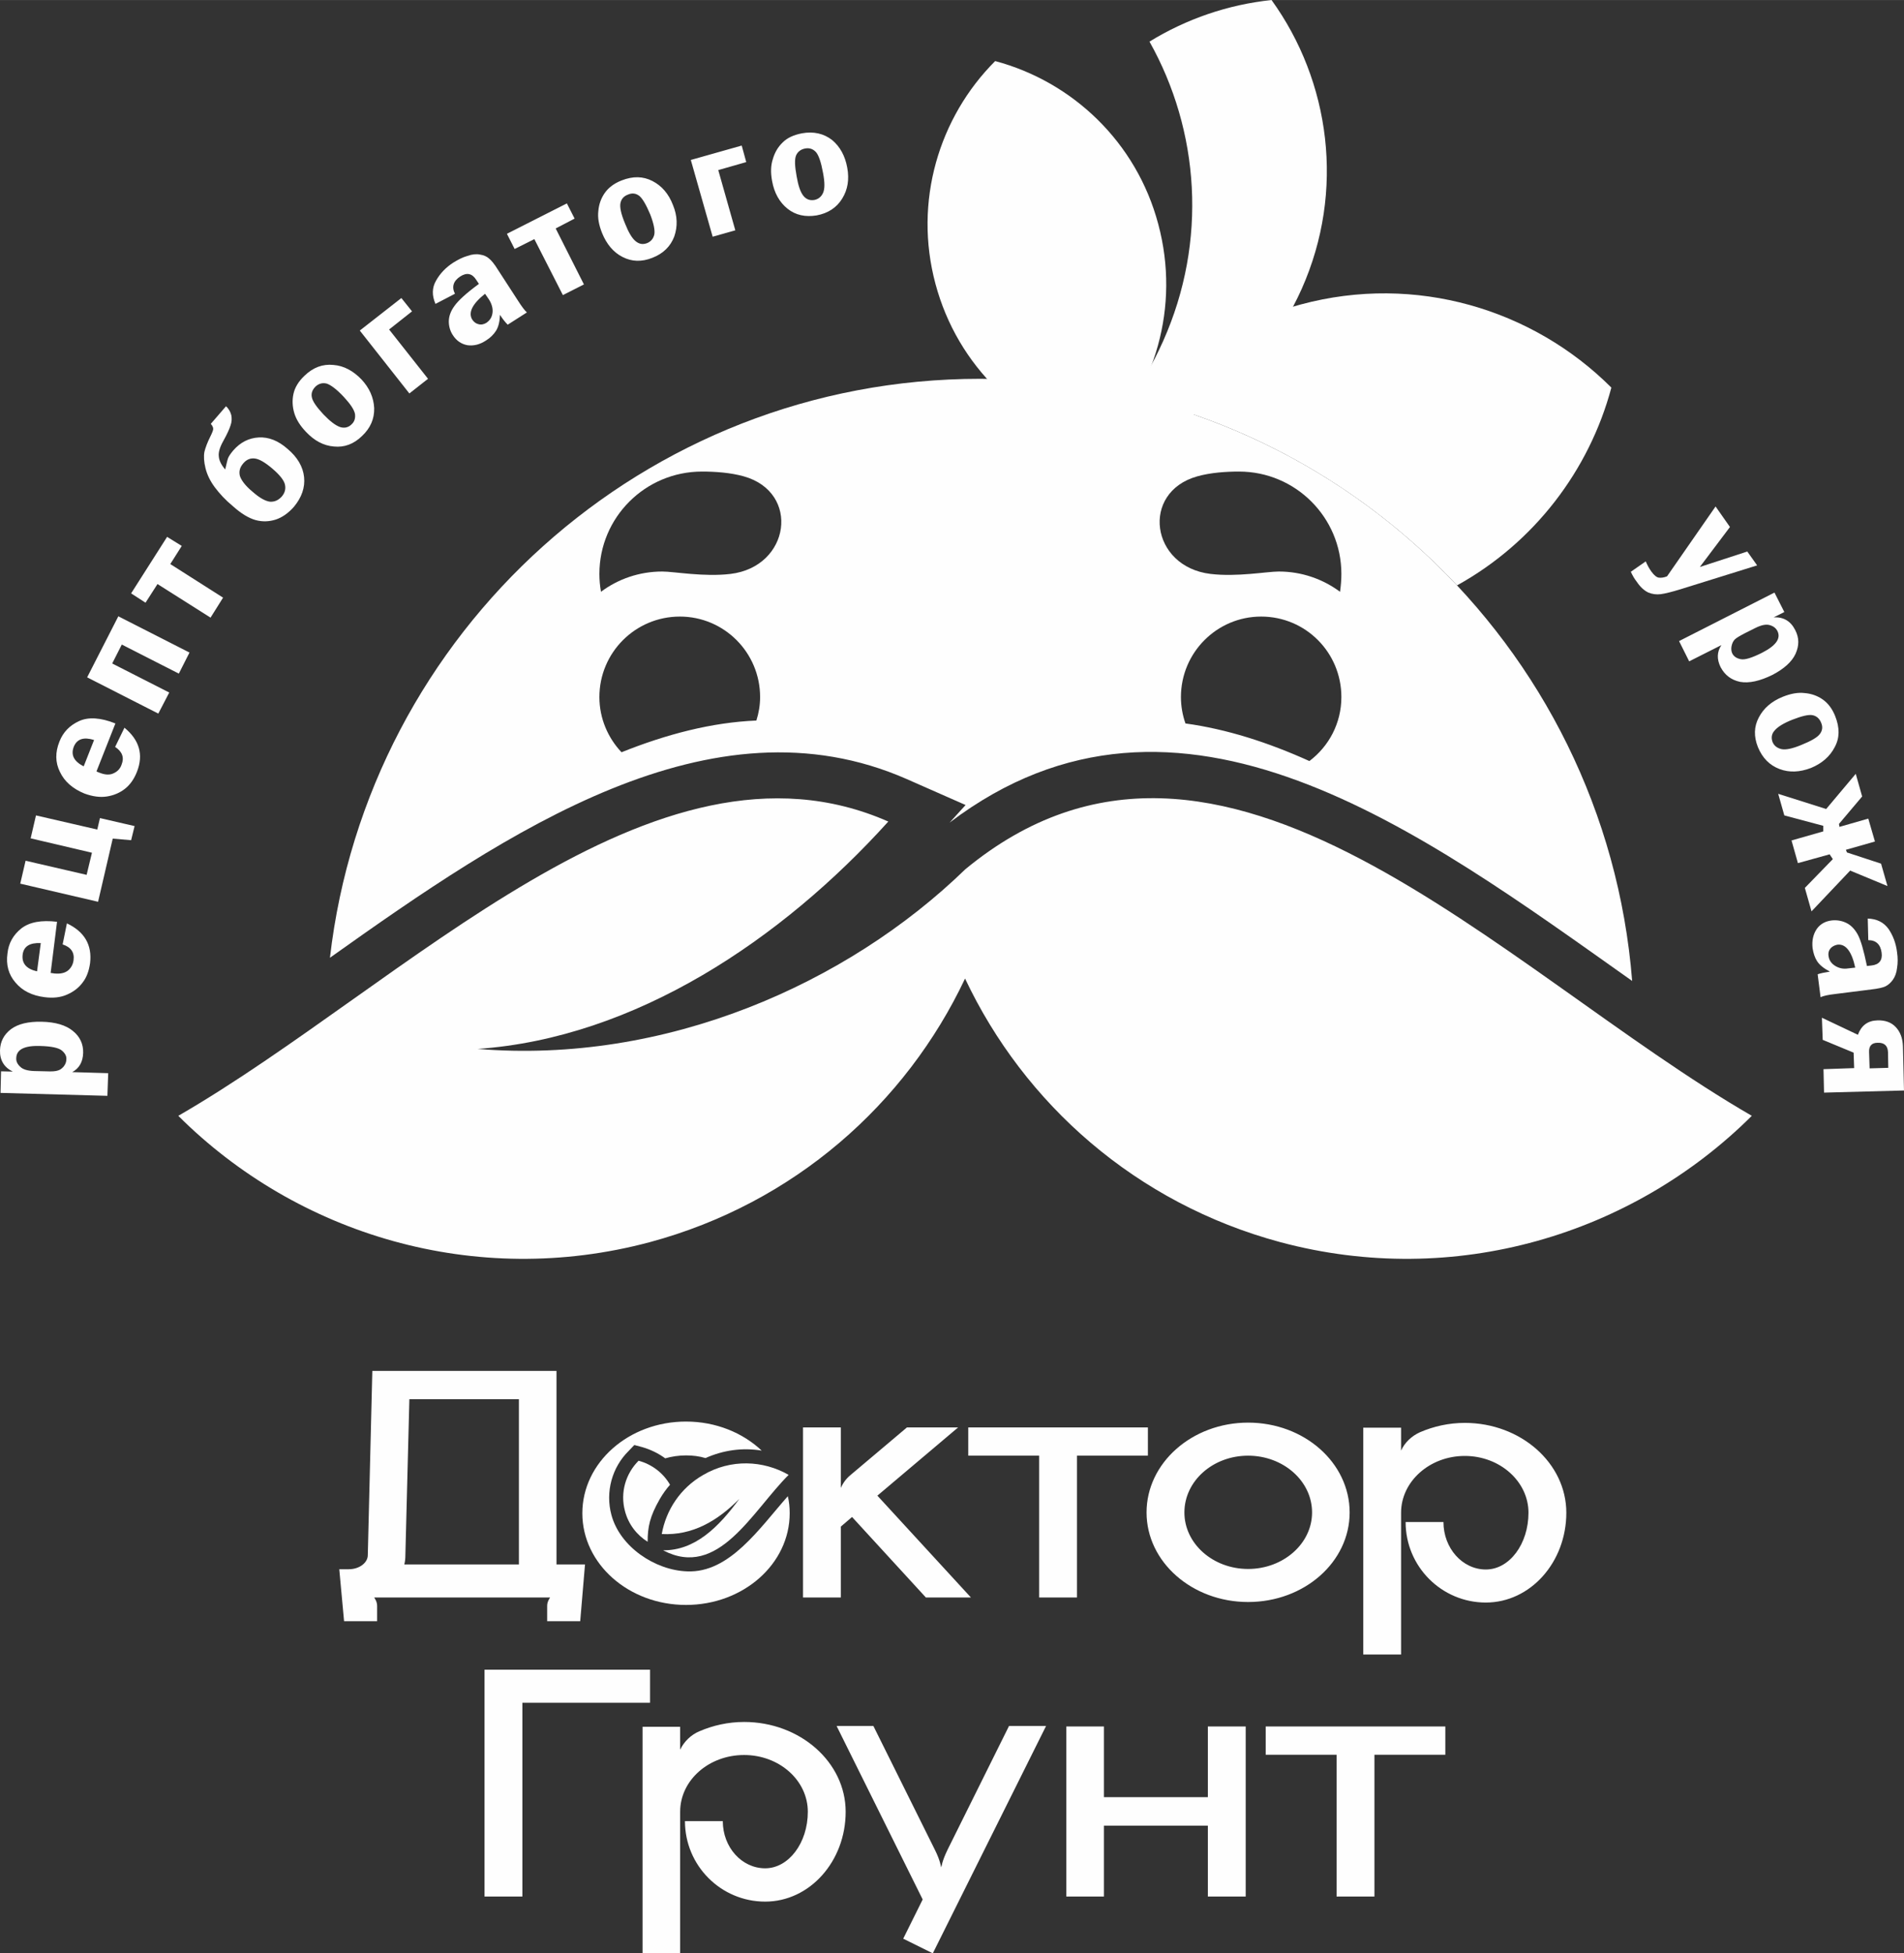
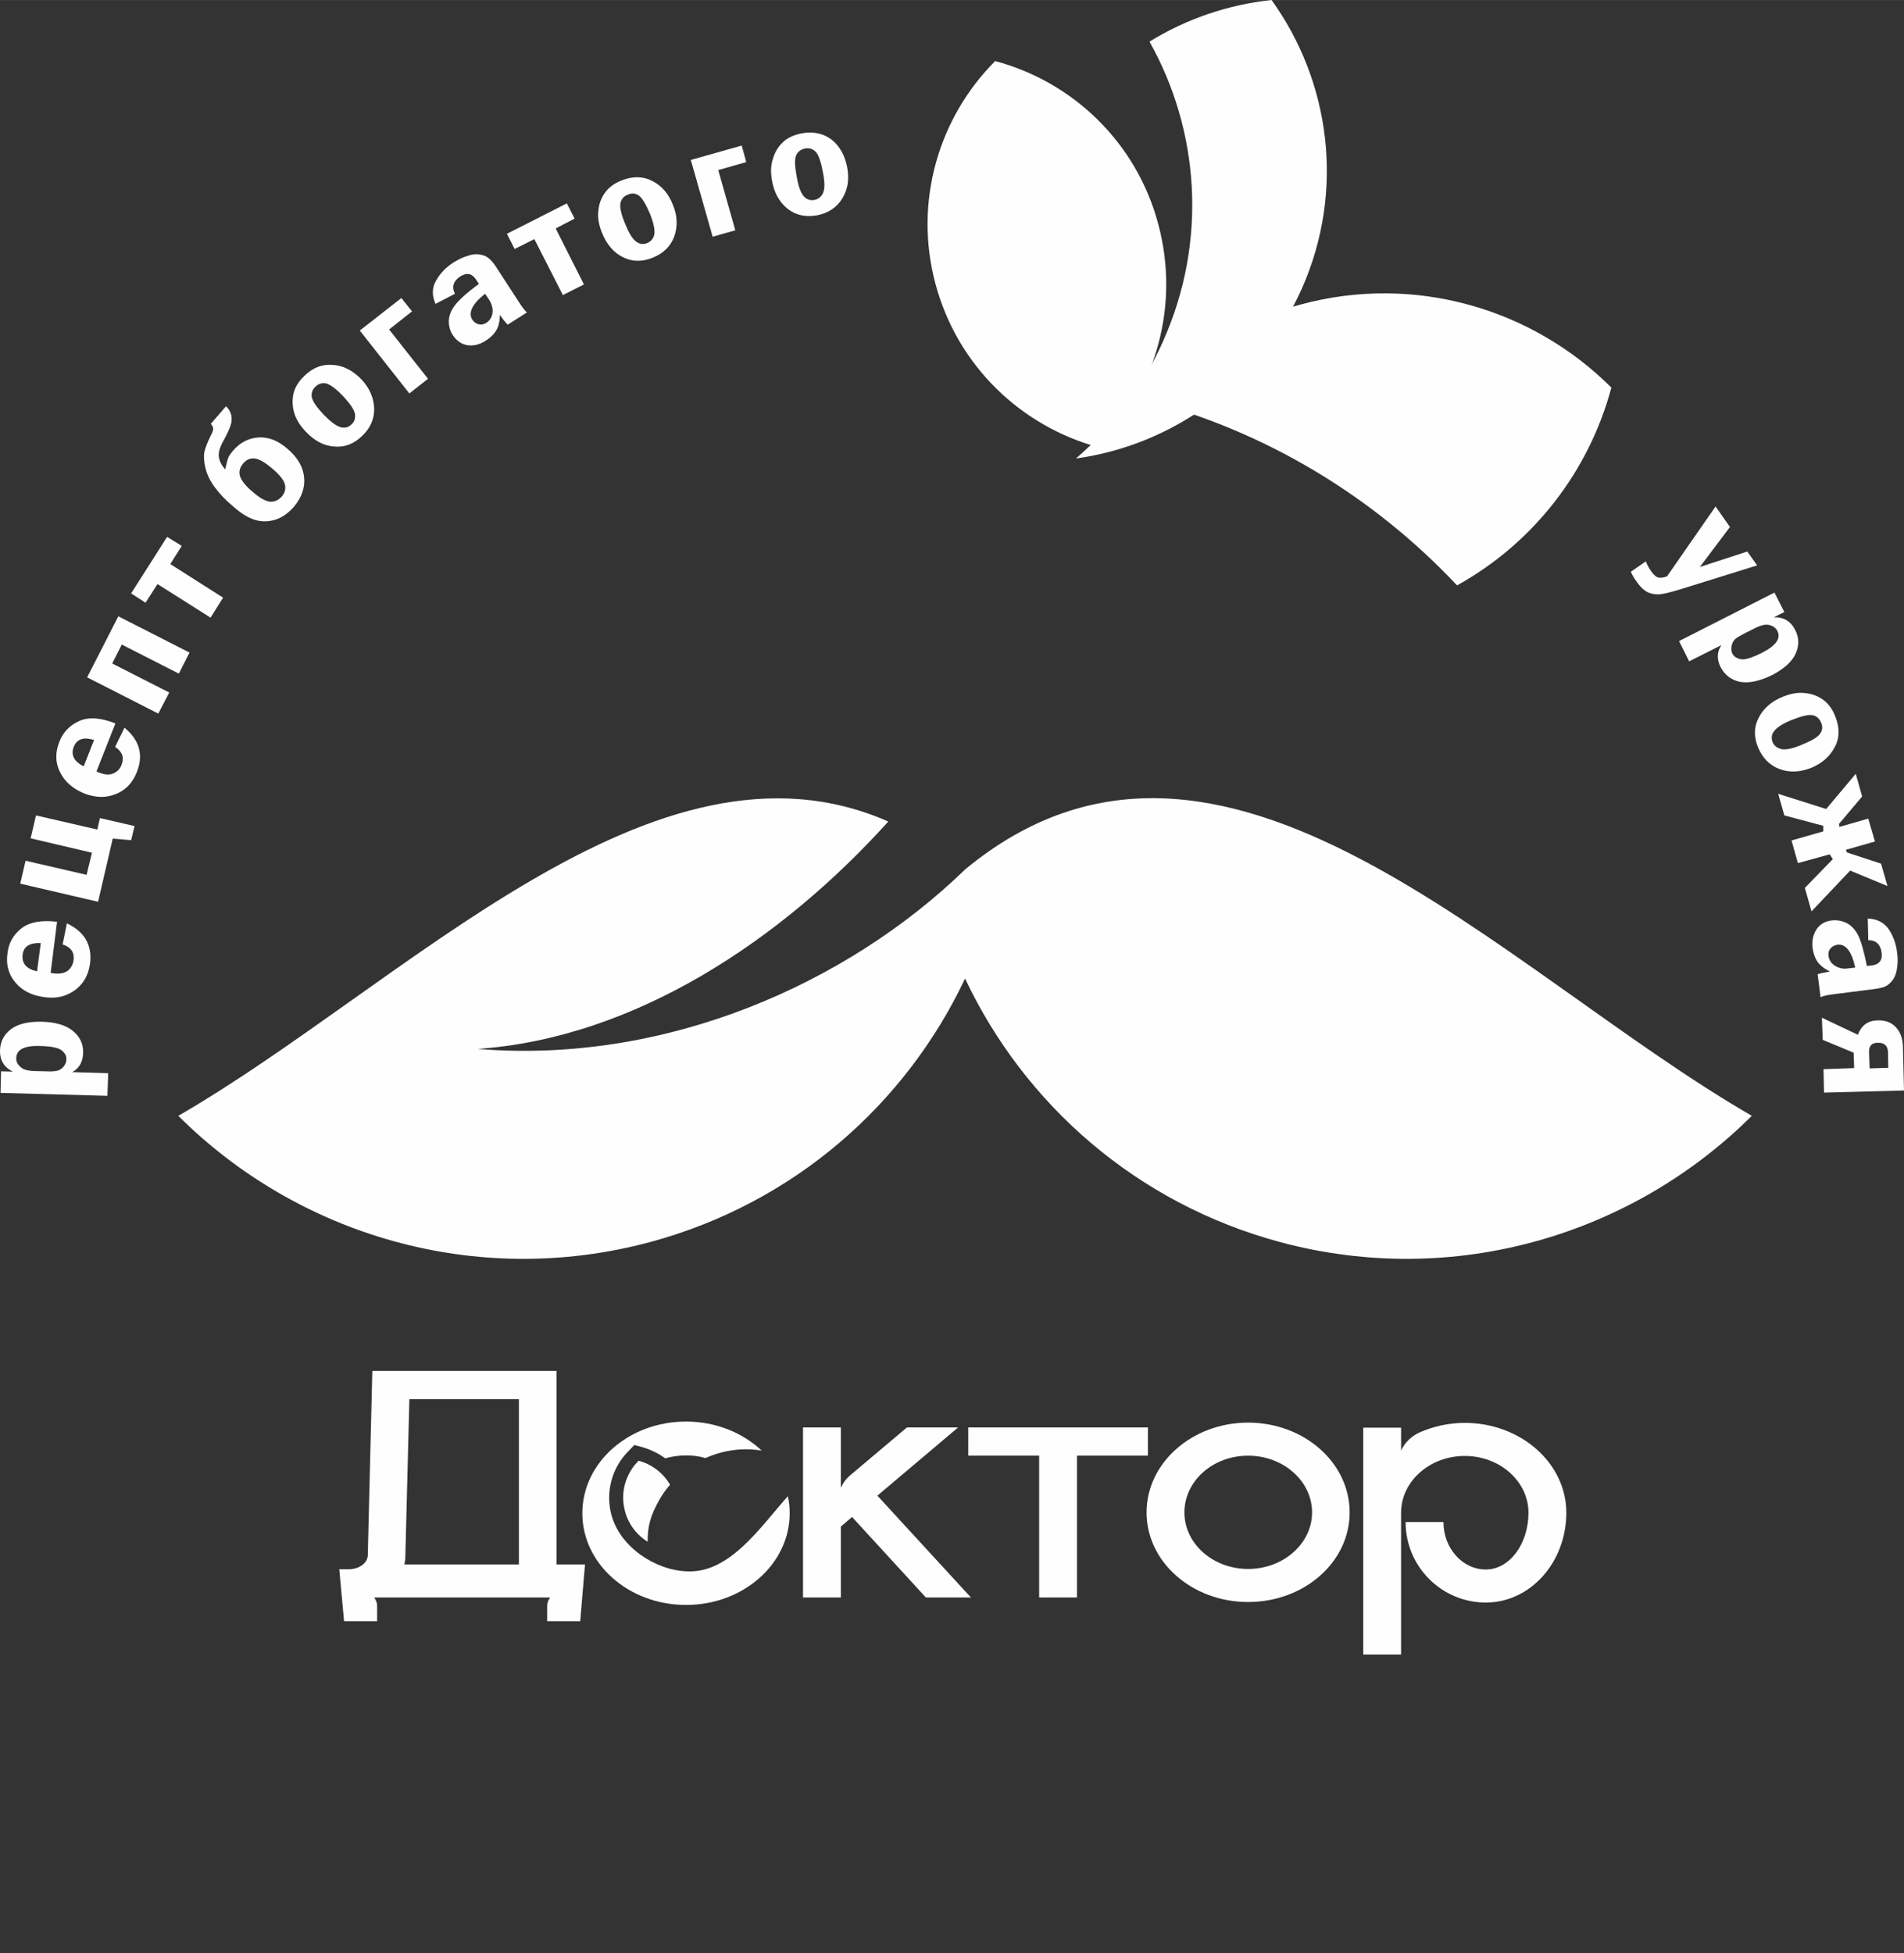
<svg xmlns="http://www.w3.org/2000/svg" xml:space="preserve" width="46.061mm" height="47.249mm" version="1.1" style="shape-rendering:geometricPrecision; text-rendering:geometricPrecision; image-rendering:optimizeQuality; fill-rule:evenodd; clip-rule:evenodd" viewBox="0 0 7144 7328">
  <rect x="0" y="0" width="7144" height="7328" fill="#333333" stroke="none" />
  <defs>
    <style type="text/css"> .fil1 {fill:#FEFEFE} .fil0 {fill:#FEFEFE;fill-rule:nonzero} </style>
  </defs>
  <g id="Слой_x0020_1">
    <g id="_2169664950480">
      <path class="fil0" d="M403 4111l-401 -11 2 -81 44 1c-33,-16 -49,-43 -48,-80 1,-33 15,-59 41,-79 27,-20 65,-29 115,-28 52,1 92,13 118,35 26,21 39,49 38,82 -1,34 -15,58 -41,72l135 4 -3 85zm-230 -92c21,1 36,0 44,-3 8,-2 15,-7 22,-15 7,-9 10,-18 10,-27 1,-12 -5,-23 -17,-33 -12,-10 -39,-16 -81,-17 -59,-2 -89,13 -90,45 -1,12 4,23 15,33 10,10 27,15 52,16l45 1zm41 -561l-24 192c6,1 10,1 14,2 21,2 38,-1 51,-11 12,-10 19,-23 21,-39 4,-29 -10,-49 -41,-59l16 -79c66,31 95,81 87,149 -4,29 -13,54 -28,73 -14,19 -33,34 -58,45 -24,11 -53,14 -84,10 -48,-6 -84,-24 -110,-55 -26,-30 -36,-67 -30,-109 4,-39 22,-70 52,-94 31,-24 75,-32 134,-25zm-75 186l14 -106c-41,-2 -64,12 -68,43 -4,33 14,54 54,63zm229 -261l-292 -68 20 -86 229 53 20 -83 -230 -54 20 -86 230 53 10 -43 130 30 -13 53 -69 -6 -55 237zm65 -669l-71 180c4,2 9,4 12,5 20,8 38,9 52,2 14,-6 25,-17 30,-32 11,-27 3,-49 -24,-67l35 -72c56,46 72,101 47,165 -11,28 -26,49 -45,64 -19,15 -42,25 -68,29 -26,4 -54,0 -84,-11 -44,-18 -75,-45 -92,-81 -18,-36 -18,-74 -2,-114 14,-36 39,-61 74,-77 35,-16 81,-13 136,9zm-119 161l39 -99c-39,-12 -64,-4 -76,25 -12,31 0,55 37,74zm280 -198l-267 -136 117 -229 267 136 -40 79 -214 -109 -36 71 214 109 -41 79zm196 -360l-199 -126 -45 70 -54 -35 135 -212 55 34 -43 68 198 126 -47 75zm1 -727l57 -66c11,10 17,22 20,34 2,12 2,24 -3,38 -4,13 -13,33 -27,58 -13,23 -19,43 -17,58 1,15 9,32 24,49 5,-21 8,-35 11,-43 3,-7 9,-16 19,-28 27,-31 59,-47 96,-49 37,-2 73,12 108,43 37,31 58,67 62,106 4,39 -9,76 -38,111 -21,24 -44,40 -68,48 -25,8 -50,9 -76,2 -25,-7 -54,-24 -85,-52 -28,-23 -50,-47 -68,-71 -17,-23 -29,-47 -35,-72 -6,-24 -7,-45 -4,-61 4,-16 11,-35 22,-57 7,-14 11,-24 11,-29 0,-6 -3,-12 -9,-19zm122 148c-13,15 -17,30 -13,47 5,16 20,37 48,60 26,23 48,35 65,37 17,1 31,-5 44,-19 12,-14 16,-29 12,-46 -4,-16 -20,-36 -47,-59 -27,-23 -49,-36 -66,-38 -17,-2 -31,4 -43,18zm229 -328c33,-32 69,-45 109,-41 39,3 74,22 105,54 30,32 46,68 48,108 1,40 -14,75 -46,105 -31,30 -66,43 -105,39 -39,-3 -74,-22 -105,-55 -22,-23 -37,-47 -44,-71 -7,-24 -8,-48 -3,-71 5,-24 19,-47 41,-68zm42 40c-12,12 -17,25 -14,40 3,16 18,37 44,65 25,26 45,41 62,47 16,5 31,2 43,-10 11,-10 15,-23 13,-39 -3,-16 -17,-37 -42,-64 -27,-29 -49,-45 -64,-50 -16,-4 -30,0 -42,11zm352 26l-186 -236 156 -122 40 50 -86 68 146 185 -70 55zm441 -304l-72 46c-9,-9 -19,-21 -29,-37 -1,26 -6,46 -15,60 -9,14 -21,26 -37,36 -24,16 -47,21 -70,18 -22,-4 -41,-16 -55,-38 -10,-15 -15,-33 -15,-51 0,-19 7,-39 21,-58 14,-20 44,-48 92,-83l-10 -15c-15,-24 -35,-29 -60,-13 -26,17 -33,39 -20,65l-73 38c-14,-32 -13,-61 2,-87 15,-27 37,-50 65,-68 18,-11 35,-20 53,-25 17,-6 33,-8 47,-5 14,2 25,7 33,14 9,7 21,21 35,44l74 114c14,22 25,37 34,45zm-157 -70c-48,38 -64,71 -48,97 6,9 14,15 23,17 10,3 20,1 30,-5 13,-9 21,-21 23,-38 2,-16 -3,-33 -13,-49l-15 -22zm292 5l-107 -210 -74 37 -29 -57 225 -114 29 57 -71 37 106 210 -79 40zm220 -430c43,-17 81,-16 116,2 35,18 61,48 77,90 17,41 18,80 5,118 -14,37 -41,64 -82,80 -40,16 -77,15 -112,-3 -34,-17 -60,-48 -77,-90 -12,-30 -17,-57 -14,-82 2,-25 10,-48 24,-68 14,-20 35,-36 63,-47zm24 53c-16,6 -25,17 -28,32 -3,15 2,40 17,76 13,33 26,55 39,66 14,12 28,14 44,8 14,-6 23,-16 27,-32 3,-16 -2,-41 -15,-75 -15,-36 -29,-60 -41,-70 -13,-10 -27,-12 -43,-5zm318 158l-82 -288 191 -54 17 62 -105 30 64 226 -85 24zm335 -388c44,-8 82,1 113,25 30,25 49,60 57,104 8,44 2,82 -19,116 -21,34 -53,55 -96,63 -42,7 -79,-1 -109,-25 -30,-24 -50,-59 -58,-104 -6,-32 -5,-59 3,-83 7,-24 19,-45 37,-62 17,-17 41,-28 72,-34zm12 57c-16,3 -28,12 -34,26 -6,14 -5,40 2,78 6,35 14,59 25,73 11,14 25,19 42,16 14,-3 25,-11 32,-26 7,-15 7,-40 0,-76 -7,-39 -16,-65 -26,-77 -11,-12 -24,-17 -41,-14zm3572 1564l-289 90c-33,10 -57,16 -73,18 -16,2 -31,0 -46,-6 -15,-7 -30,-20 -44,-41 -8,-10 -15,-22 -22,-37l56 -39c6,14 13,27 21,38 10,14 20,22 28,23 9,1 19,0 31,-5l182 -262 54 77 -113 150 178 -58 37 52zm-293 284l358 -182 37 73 -40 20c37,-2 64,14 81,48 15,29 15,58 1,89 -14,30 -43,56 -87,79 -47,23 -87,32 -121,26 -33,-7 -57,-25 -73,-55 -15,-30 -14,-58 3,-83l-121 61 -38 -76zm246 -29c-19,10 -31,17 -37,23 -6,6 -10,15 -12,25 -2,10 -1,20 3,28 6,11 16,18 32,21 15,3 41,-5 79,-24 53,-27 72,-54 58,-82 -6,-11 -15,-18 -29,-22 -14,-4 -32,0 -54,11l-40 20zm340 311c17,43 17,81 -2,116 -18,35 -48,61 -89,78 -42,16 -81,18 -118,4 -37,-14 -64,-41 -81,-82 -16,-40 -15,-77 3,-111 18,-35 48,-61 90,-78 30,-12 57,-17 82,-14 25,2 48,10 68,24 20,14 36,35 47,63zm-53 24c-6,-15 -17,-25 -32,-28 -15,-3 -40,3 -76,17 -33,13 -55,27 -66,40 -12,13 -14,28 -8,44 6,14 17,22 32,26 16,4 41,-1 75,-15 37,-15 60,-28 70,-41 10,-13 12,-27 5,-43zm109 555l-145 153 -25 -88 105 -108 -12 -18 -119 33 -24 -85 119 -34 0 -21 -146 -39 -23 -81 180 57 111 -132 24 85 -87 103 2 11 108 -31 25 86 -109 31 4 10 128 42 24 84 -140 -58zm-111 475l-11 -86c11,-4 27,-7 46,-10 -23,-12 -39,-25 -48,-39 -9,-14 -14,-30 -17,-49 -3,-28 2,-51 15,-71 13,-19 32,-30 57,-33 19,-2 37,1 54,9 17,8 31,22 43,43 12,22 23,61 35,119l17 -2c29,-3 42,-20 38,-48 -4,-31 -21,-47 -50,-47l-2 -81c34,1 60,14 78,39 17,25 28,54 32,88 3,20 3,40 0,58 -2,19 -8,34 -16,45 -8,11 -17,19 -27,24 -10,5 -28,9 -54,12l-135 17c-26,3 -45,7 -55,12zm130 -111c-13,-61 -36,-90 -67,-86 -10,2 -18,6 -25,13 -7,8 -10,18 -8,30 2,15 10,27 24,36 14,9 31,13 49,10l27 -3zm-119 381l115 -4 -2 -58 -116 -48 -3 -83 135 64c13,-35 37,-53 73,-54 29,-1 52,7 69,25 17,18 26,42 27,72l4 166 -300 8 -2 -88zm173 -3l70 -2 -1 -59c-1,-24 -14,-36 -39,-35 -22,0 -33,12 -32,35l2 61z" />
      <path class="fil1" d="M4771 0c220,305 277,716 113,1084 -160,357 -487,586 -847,636 136,-117 249,-265 327,-440 168,-376 136,-791 -51,-1124 138,-85 295,-139 458,-156z" />
      <path class="fil1" d="M6046 1454c-83,311 -290,582 -579,742 -312,-332 -716,-578 -1170,-696 150,-168 350,-296 584,-358 431,-116 871,18 1165,312z" />
      <path class="fil1" d="M3734 229c289,77 530,303 612,612 83,310 -12,625 -224,837 -288,-78 -529,-303 -612,-613 -83,-309 13,-625 224,-836z" />
-       <path class="fil1" d="M3677 1421c1290,0 2347,995 2447,2259 -790,-559 -1701,-1246 -2561,-594l60 -66 -220 -97c-734,-323 -1497,195 -2165,670 141,-1222 1179,-2172 2439,-2172zm-1043 348c50,0 107,4 157,18 213,60 174,339 -50,366 -100,12 -212,-9 -256,-9 -86,0 -166,28 -230,76 -4,-22 -6,-44 -6,-67 0,-212 172,-384 385,-384zm-83 544c166,0 301,135 301,302 0,30 -5,60 -14,88 -167,7 -336,51 -506,119 -51,-54 -83,-127 -83,-207 0,-167 135,-302 302,-302zm2098 -544c-50,0 -107,4 -157,18 -213,60 -175,339 50,366 100,12 212,-9 256,-9 86,0 165,28 230,76 3,-22 5,-44 5,-67 0,-212 -172,-384 -384,-384zm83 544c-166,0 -301,135 -301,302 0,34 6,68 17,99 154,21 310,71 465,141 73,-55 120,-142 120,-240 0,-167 -134,-302 -301,-302z" />
      <path class="fil1" d="M669 4186c850,-491 1785,-1491 2664,-1104 -399,442 -949,812 -1541,853 703,58 1385,-242 1830,-674 960,-792 2008,380 2951,925 -448,446 -1115,649 -1769,474 -542,-146 -961,-519 -1183,-989 -222,470 -641,843 -1183,989 -655,175 -1322,-28 -1769,-474z" />
      <g>
        <path class="fil0" d="M2088 5869l0 -726 -691 0 -17 691c0,29 -32,53 -71,53l-36 0 18 195 124 0 0 -58c0,-9 -3,-18 -8,-26l-3 -5 46 0 1 0 1 0 564 0 1 0 1 0 46 0 -3 5c-5,8 -8,17 -8,26l0 58 124 0 18 -213 -107 0zm3169 -427l0 -75 0 -1 0 -1 0 -9 -142 0 0 851 142 0 0 -532c0,-117 107,-213 239,-213 132,0 239,96 239,213 0,117 -71,213 -160,213 -88,0 -159,-80 -159,-178l-142 0c0,167 135,302 301,302 167,0 302,-151 302,-337 0,-186 -171,-337 -381,-337l0 0c-60,0 -117,13 -168,35 -31,14 -57,38 -71,69zm-2102 140l0 -75 0 -1 0 -1 0 -75 0 -75 -142 0 0 638 142 0 0 -213 0 -53 42 -36 277 302 169 0 -351 -382 303 -256 -192 0 -211 178c-16,13 -29,30 -37,49zm-1208 287l-430 0c3,-11 4,-23 4,-35l15 -585 411 0 0 620zm1686 -514l0 106 266 0 0 532 142 0 0 -532 266 0 0 -106 -674 0zm1050 -18c-210,0 -381,151 -381,337 0,186 171,336 381,336 211,0 381,-150 381,-336 0,-186 -170,-337 -381,-337zm0 549c-132,0 -239,-95 -239,-212 0,-118 107,-213 239,-213 132,0 240,95 240,213 0,117 -108,212 -240,212z" />
-         <path class="fil0" d="M1818 6264l0 851 142 0 0 -727 479 0 0 -124 -621 0zm734 300l0 -76 0 -1 0 -1 0 -4 0 -4 -141 0 0 850 141 0 0 -531c0,-118 107,-213 240,-213 132,0 239,95 239,213 0,117 -72,212 -160,212 -88,0 -159,-79 -159,-177l-142 0c0,167 135,302 301,302 167,0 302,-151 302,-337 0,-186 -171,-337 -381,-337l0 0c-60,0 -117,13 -168,35 -31,13 -57,38 -72,69zm1234 -89l-230 463c-45,91 -4,89 -49,0l-230 -463 -138 0 323 651 -73 147 111 55 425 -853 -139 0zm746 2l0 265 -390 0 0 -265 -141 0 0 638 141 0 0 -266 390 0 0 266 142 0 0 -638 -142 0zm217 0l0 106 266 0 0 532 142 0 0 -532 266 0 0 -106 -674 0z" />
        <path class="fil0" d="M2574 5333c-215,0 -389,154 -389,344 0,190 174,344 389,344 215,0 389,-154 389,-344 0,-22 -2,-43 -7,-64 -107,121 -219,289 -378,282 -120,-4 -252,-92 -284,-212 -23,-86 2,-178 65,-240l21 -22 30 8c31,9 60,23 86,42 24,-7 51,-11 78,-11 26,0 50,3 73,10 67,-30 140,-40 211,-28 -71,-67 -172,-109 -284,-109z" />
        <path class="fil1" d="M2396 5480c49,13 92,45 118,90 -14,16 -27,34 -38,53 -38,66 -46,106 -46,161 -40,-25 -72,-65 -85,-115 -19,-70 3,-141 51,-189z" />
-         <path class="fil1" d="M2959 5533c-138,138 -264,392 -471,283 119,1 208,-86 286,-193 -82,83 -176,138 -291,132 16,-90 70,-173 156,-222 103,-60 224,-55 320,0z" />
      </g>
    </g>
  </g>
</svg>